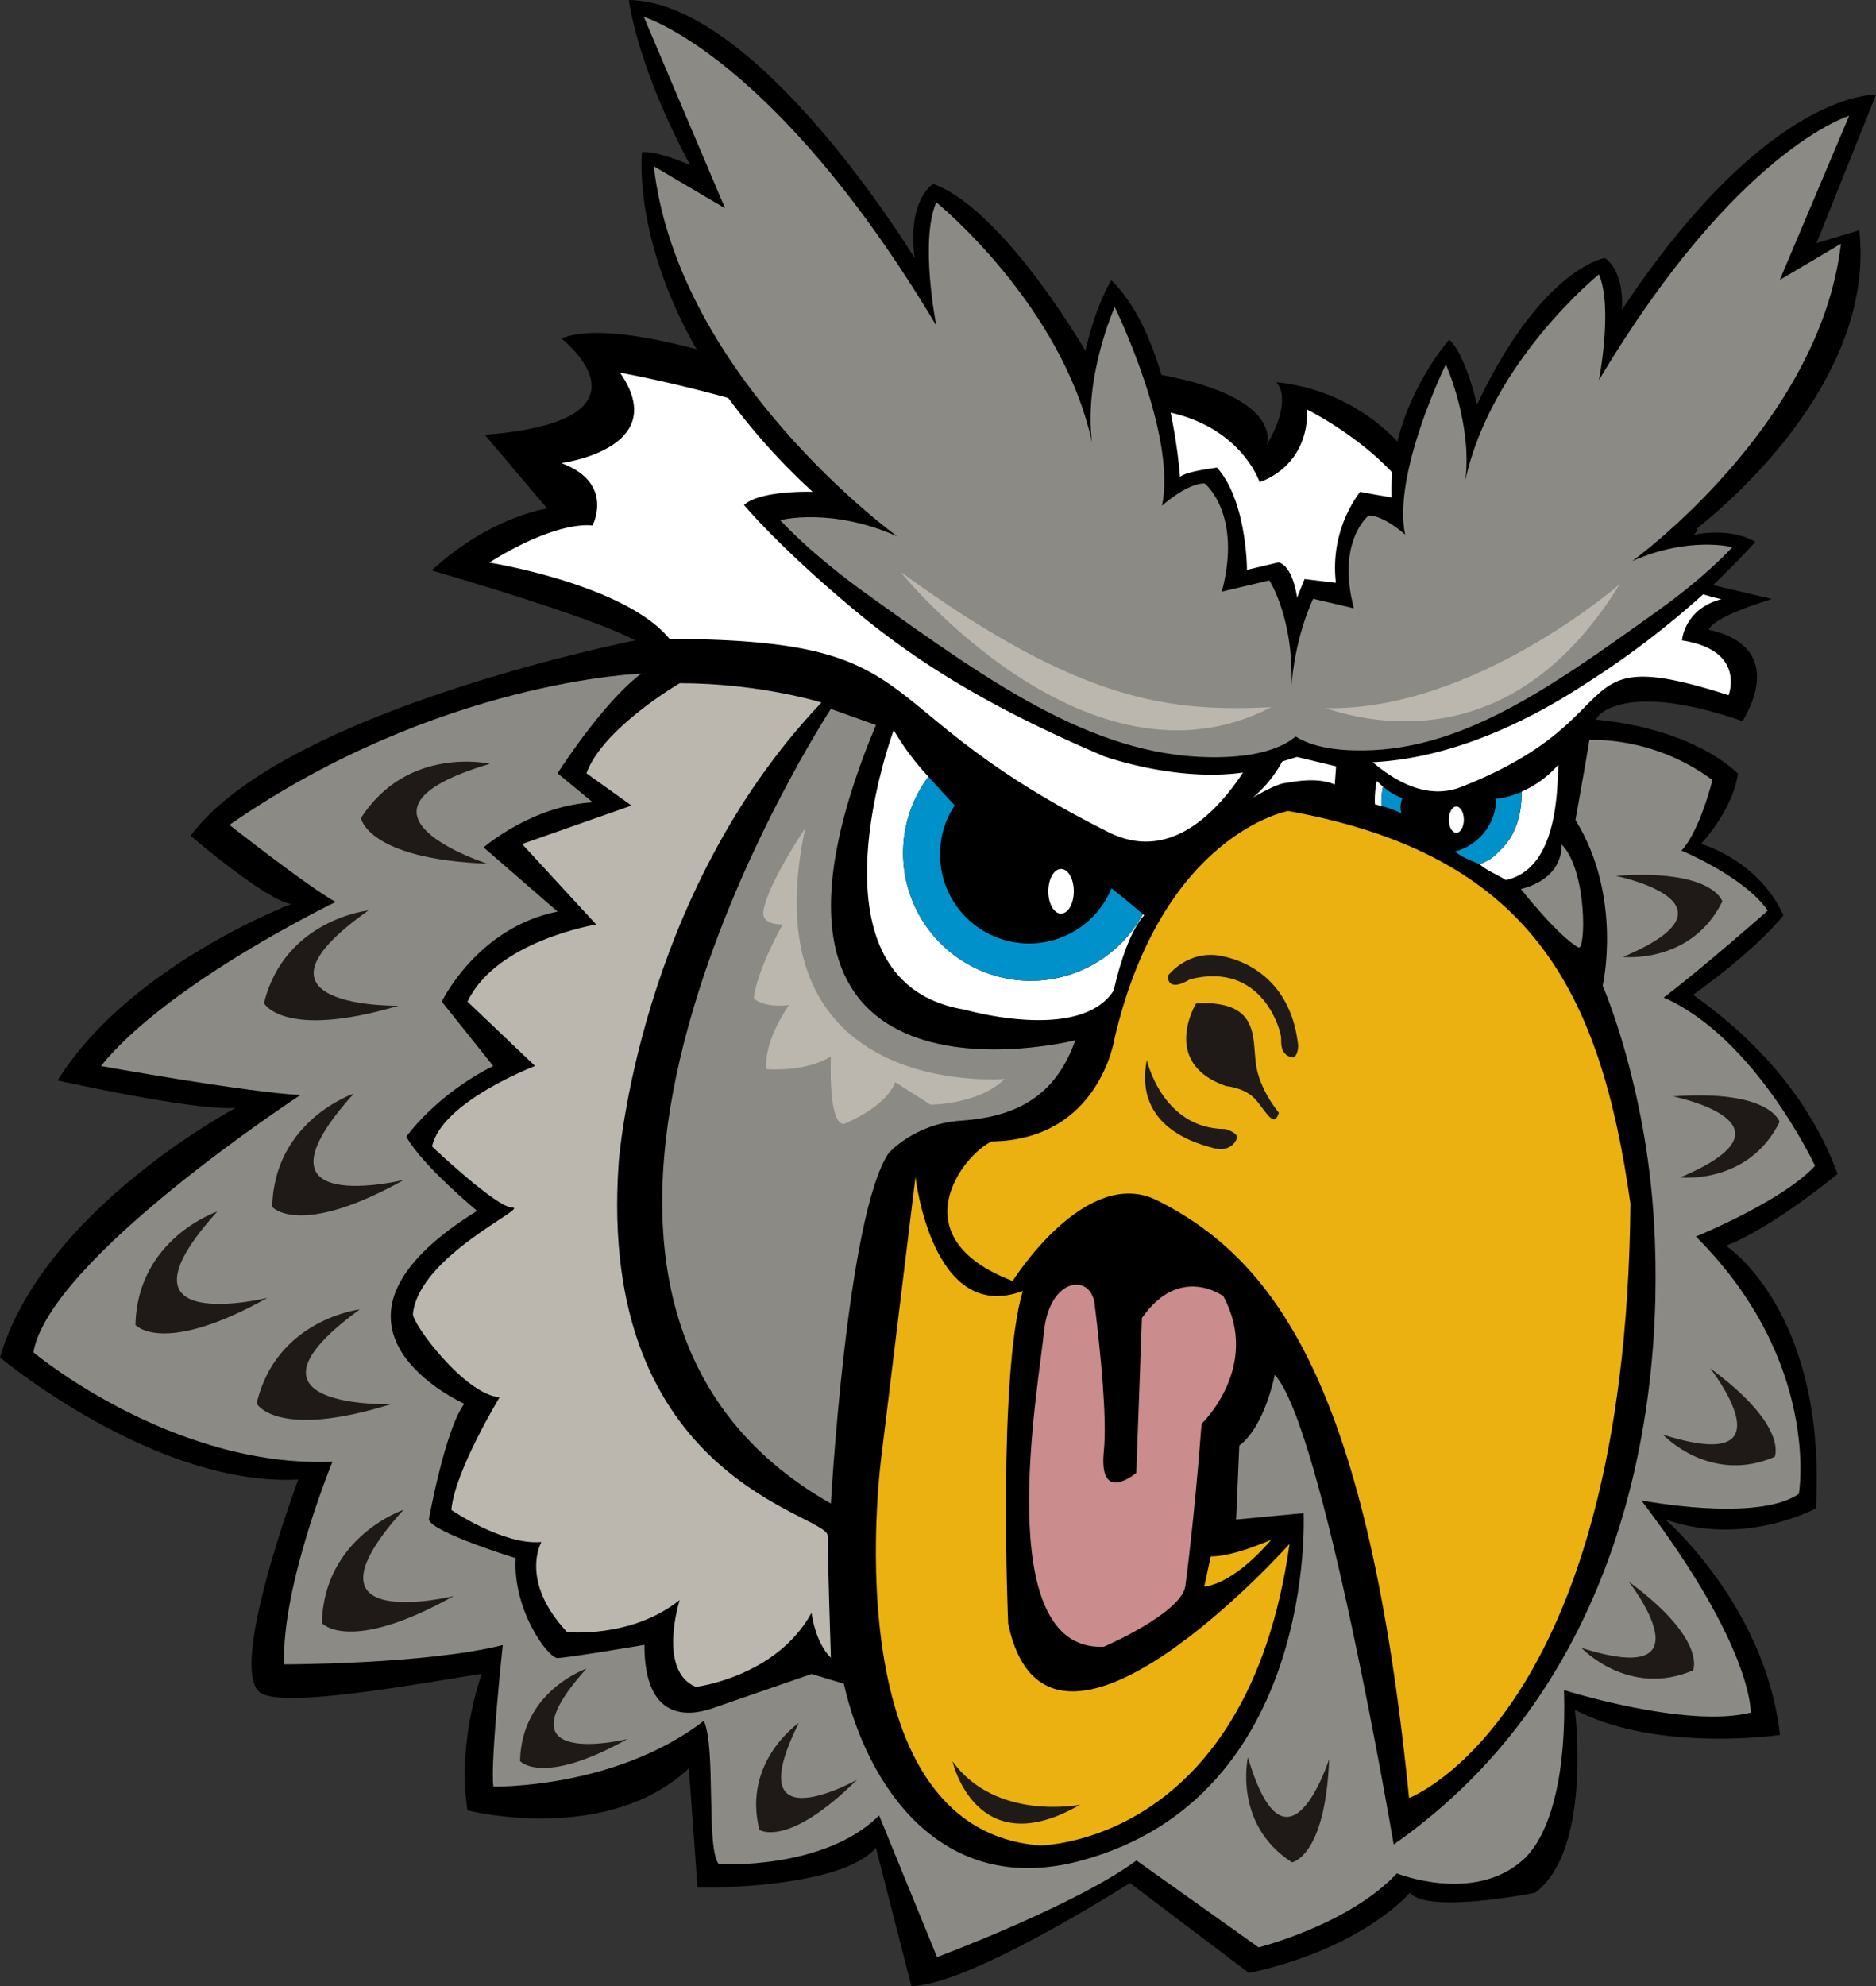
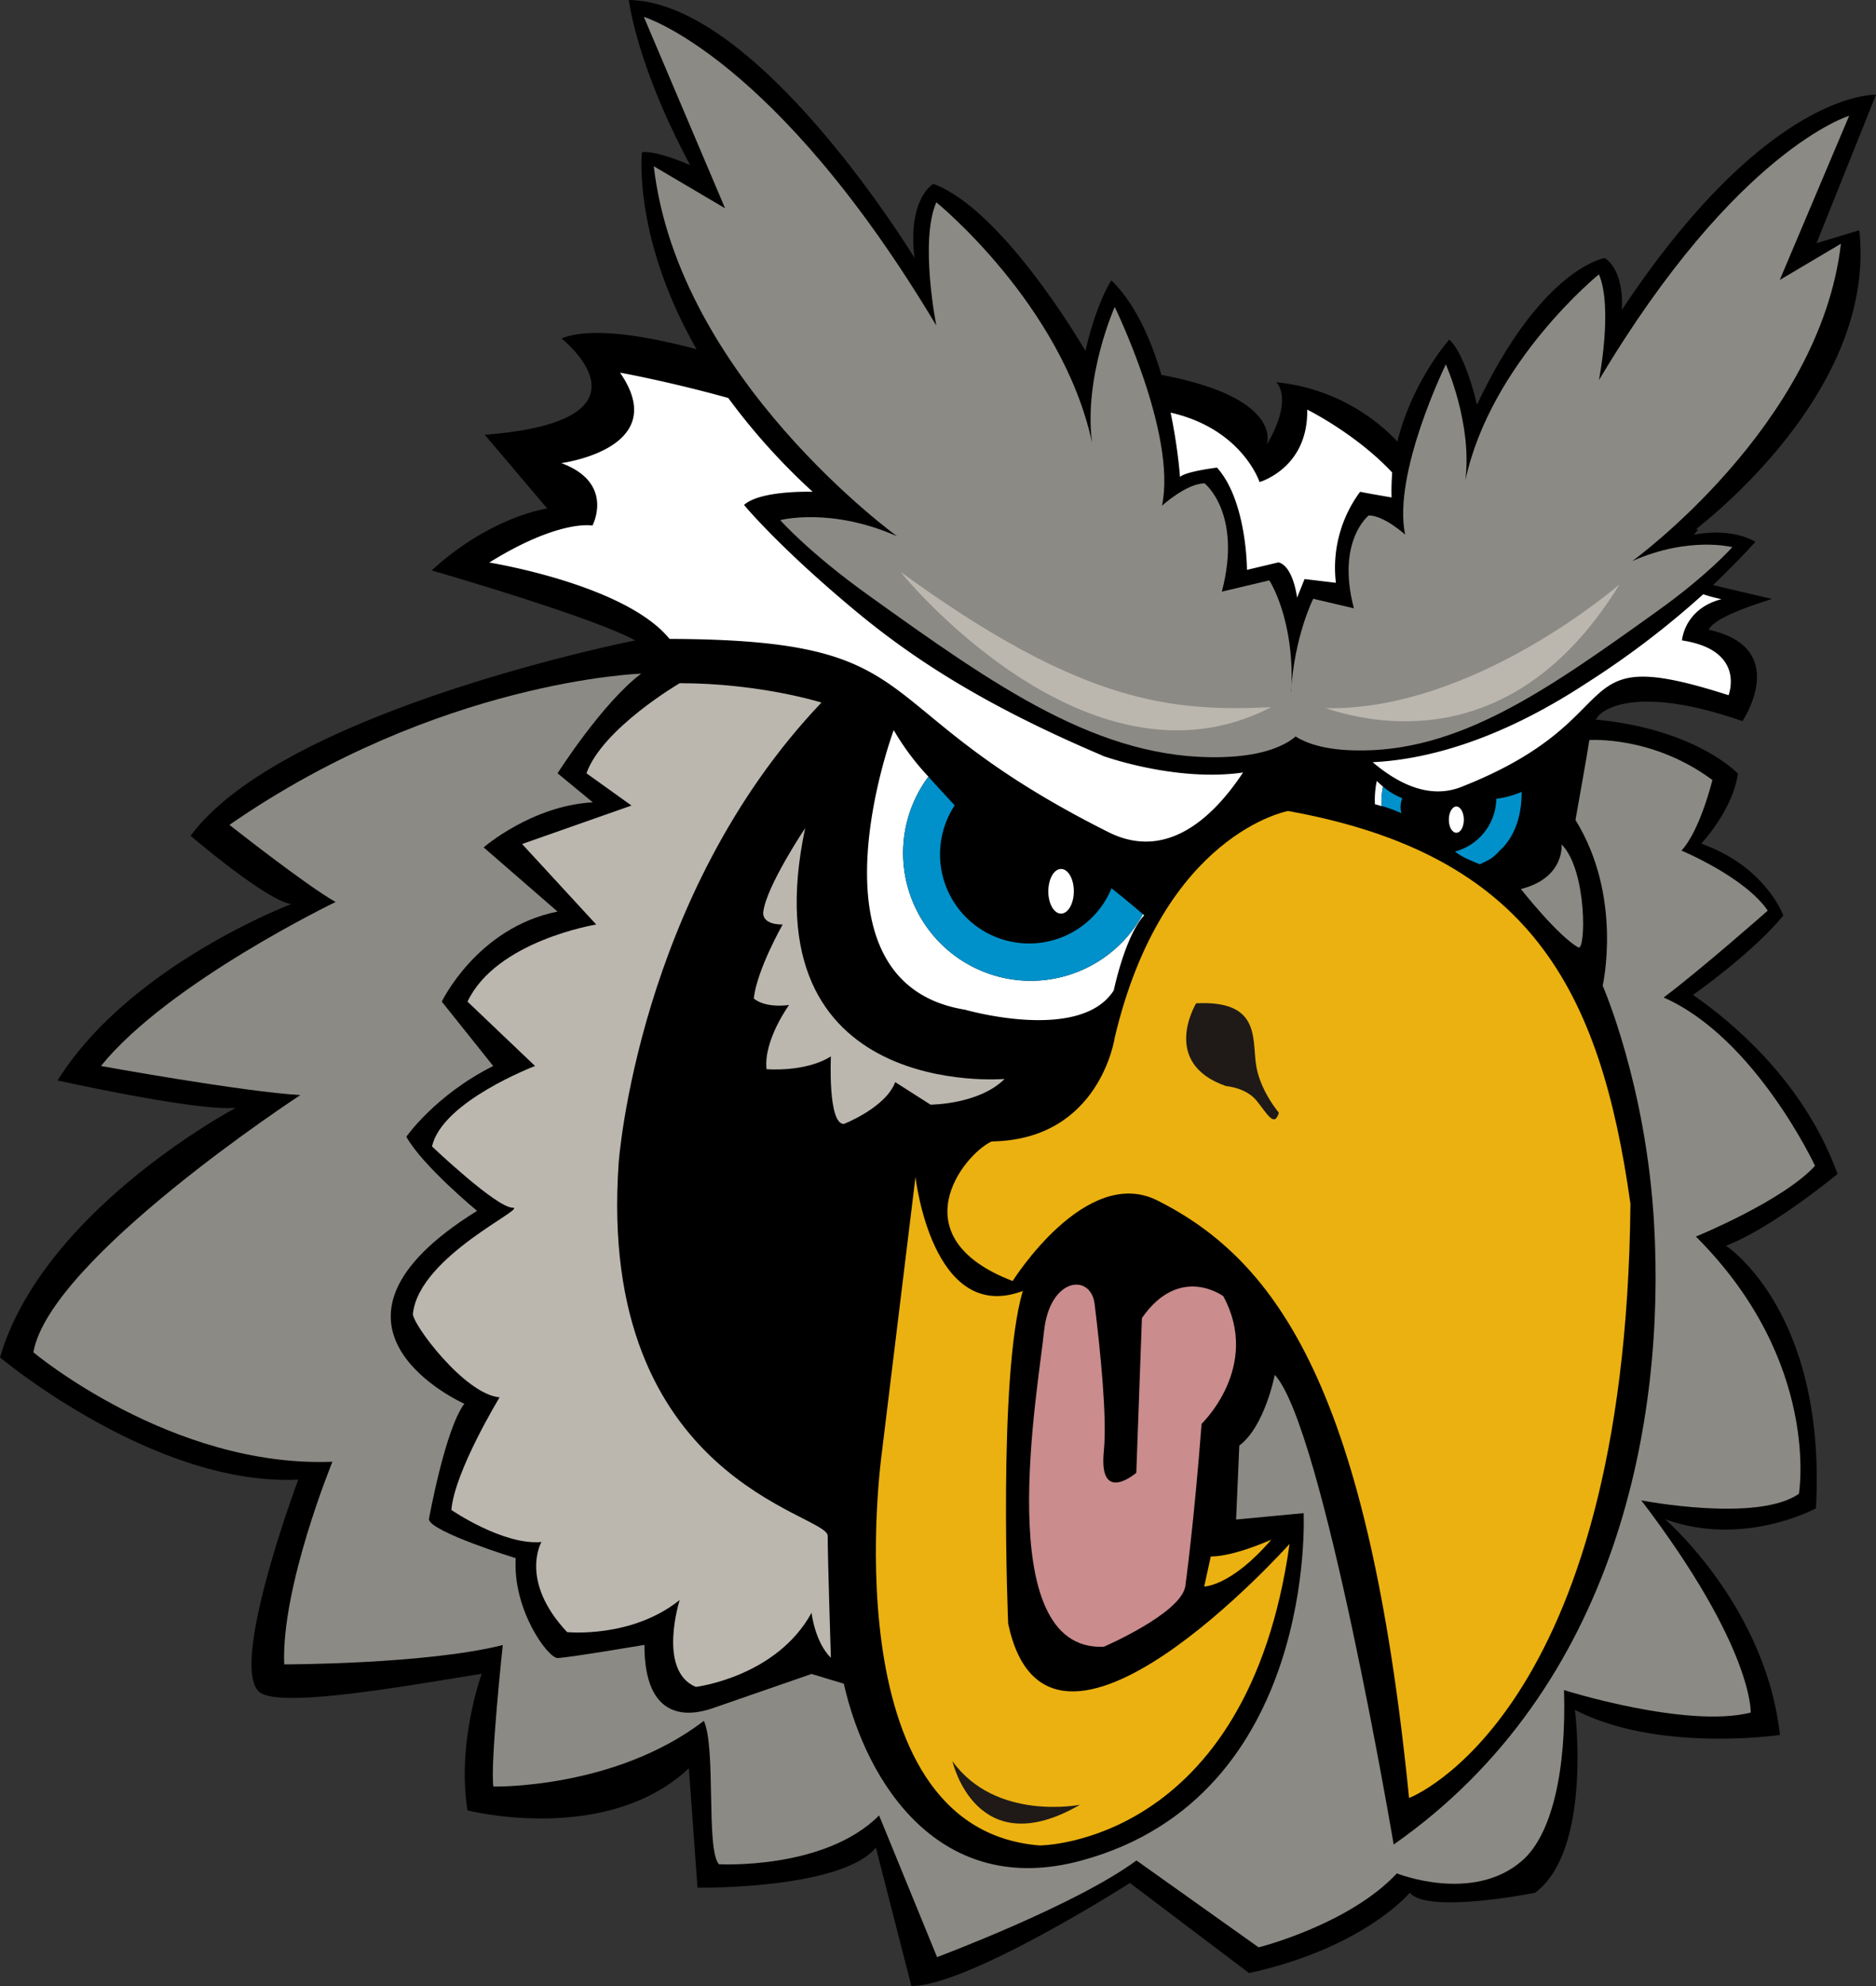
<svg xmlns="http://www.w3.org/2000/svg" width="960" height="10.584in" shape-rendering="geometricPrecision" text-rendering="geometricPrecision" image-rendering="optimizeQuality" fill-rule="evenodd" clip-rule="evenodd" viewBox="0 0 10 10.584">
  <rect x="0" y="0" width="10" height="10.584" fill="#333333" stroke="none" />
  <path d="M9.911 1.227l-.228.069L10 .505s-.574-.03-1.355 1.147c0 0 .02-.198-.09-.277 0 0-.336.05-.682.782 0 0-.06-.268-.148-.347 0 0-.197.221-.276.543a1.031 1.031 0 0 0-.646-.316s.096.083-.051.334c0 0 .098-.249-.561-.373-.055-.187-.14-.381-.267-.504 0 0-.079.118-.138.376 0 0-.435-.752-.811-.89 0 0-.139.078-.1.395 0 0-.83-1.365-1.523-1.375 0 0 .04.346.327.88 0 0-.178-.079-.257-.069 0 0-.051.452.291 1.05-.302-.08-.576-.117-.72-.057 0 0 .558.438-.409.513l.333.393s-.301.041-.616.33c0 0 .851.245 1.085.373 0 0-1.872.37-2.37 1.041 0 0 .402.345.537.364 0 0-.863.326-1.246.94 0 0 .74.165.95.146 0 0-1.027.543-1.257 1.33 0 0 .824.69 1.59.651 0 0-.368.983-.21 1.13.1.095.805-.034 1.188-.095 0 0-.134.364-.076.728 0 0 .738.189 1.18-.224l.046.636s.762.011.951-.213l.189.737c.306 0 1.165-.549 1.165-.549l.635.48c.613-.134.857-.428.857-.428.096.115.668 0 .668 0 .307-.23.212-.975.212-.975.441.23 1.093.134 1.093.134-.077-.69-.613-1.15-.613-1.15.421.153.805-.058.805-.058.057-1.054-.48-1.399-.48-1.399.25-.096.595-.383.595-.383-.163-.447-.494-.76-.77-.954.076-.055.332-.242.481-.423 0 0-.093-.261-.438-.383 0 0 .168-.177.196-.373 0 0-.22-.237-.758-.288l.015-.02c.001-.002.147-.187.767.028 0 0 .263-.39-.18-.487.035-.074.298-.15.337-.164l-.314-.074c.073-.069.148-.145.226-.23 0 0-.115-.079-.328-.038l.022-.026-.009-.005c.206-.163.954-.815.869-1.592z" />
  <path fill="#EBB110" d="M8.691 6.415c-.025 2.733-1.18 3.167-1.18 3.167-.216-2.165-.696-2.861-1.343-3.185-.382-.19-.77.43-.77.43-.608-.233-.266-.672-.112-.744.578-.008.656-.553.656-.553.257-1.088.924-1.208.924-1.208 1.288.232 1.664.948 1.825 2.093z" />
  <path fill="#1F1A17" d="M6.817 5.93s-.106-.124-.123-.265c-.018-.141.017-.335-.318-.318 0 0-.194.318.159.441 0 0 .109.008.165.08.057.071.093.142.117.062z" />
-   <path fill="#1F1A17" d="M6.225 5.2s.105-.139.282-.106c.177.033.38.164.413.479 0 0 0 .078-.046.059-.045-.02-.045-.06-.045-.099 0-.039-.099-.412-.486-.314 0 0-.118.078-.118-.02zM6.113 5.649s.082.368.419.368c0 0 .071.02.061.05-.01.031-.051.072-.123.052-.071-.02-.429-.102-.357-.47z" />
  <path fill="#fff" d="M5.494 5.227a.681.681 0 0 1-.545-1.088 1.36 1.36 0 0 1-.185-.248s-.502 1.347.38 1.49c0 0 .614.178.793-.103 0 0 .06-.29.162-.4l-.007-.006a.681.681 0 0 1-.598.355z" />
  <path fill="#0091CA" d="M5.494 5.227a.681.681 0 0 0 .598-.355 4.762 4.762 0 0 0-.167-.138.475.475 0 1 1-.836-.442s-.13-.14-.14-.153a.681.681 0 0 0 .545 1.088z" />
  <path fill="#fff" d="M5.656 4.631c-.038 0-.068.053-.068.12 0 .065.03.118.068.118.037 0 .068-.053.068-.119s-.03-.119-.068-.119zM7.763 4.298c.022 0 .04.032.04.07 0 .04-.018.07-.04.07-.022 0-.04-.03-.04-.07 0-.038.018-.07.04-.07z" />
  <path fill="#8C8A85" d="M8.324 4.498s.02.18-.217.24c0 0 .198.251.306.311.041.023.048-.413-.09-.55z" />
  <path fill="#fff" d="M7.372 4.192a.59.59 0 0 1-.033-.03.49.49 0 0 0-.01.124.957.957 0 0 1 .035.01.427.427 0 0 1 .008-.104z" />
  <path fill="#0091CA" d="M7.475 4.254a.369.369 0 0 1-.103-.062.427.427 0 0 0-.008.103c.045.013.08.027.106.039a.127.127 0 0 1 .005-.08z" />
-   <path fill="#fff" d="M7.122 4.084l-.007.097c-.097-.042-.222-.014-.27-.007-.049.007-.166.076-.166.076a.664.664 0 0 0 .156-.192l.078-.024.209.05zM8.111 4.22c.003.224-.115.31-.118.314-.037.041-.057.05-.105.072.036.034.104.06.138.084.281-.059.274-.49.281-.615a.557.557 0 0 1-.196.144z" />
  <path fill="#0091CA" d="M8.111 4.22a.488.488 0 0 1-.135.037.296.296 0 0 1-.22.281c.036.028.06.038.132.068.048-.023.068-.03.105-.072.003-.004.12-.09.118-.315z" />
  <path fill="#EBB110" d="M5.452 6.88c-.134.452-.078 1.773-.078 1.773.215 1.012 1.5-.425 1.5-.425-.226 1.606-1.332 1.607-1.332 1.607-1.126-.089-.841-2.096-.841-2.096l.179-1.467s.088.79.572.608z" />
  <path fill="#CA8C8D" d="M5.835 6.95c-.02-.166-.24-.144-.27.146-.028.29-.289 1.708.319 1.68 0 0 .406-.175.434-.32 0 0 .047-.34.087-.868 0 0 .319-.304.116-.68 0 0-.232-.174-.434.116l-.03.825s-.202.174-.173-.116c.018-.175-.018-.53-.049-.783z" />
  <path fill="#EBB110" d="M6.777 8.205s-.197.09-.323.09l-.035.16s.143 0 .358-.25z" />
  <path fill="#1F1A17" d="M5.077 9.386s.125.554.68.232c0 0-.448.09-.68-.232z" />
  <path fill="#fff" d="M6.488 2.493c.159.178.159.544.159.544l.168-.04c.079.02.099.188.099.188l.04-.099.167.02a.68.68 0 0 1 .129-.485c.05.01.168.03.168.03-.002-.045 0-.09.003-.133-.195-.208-.453-.335-.453-.335.006.312-.254.386-.254.386s-.092-.283-.474-.37c.04.193.05.343.05.343.03-.03.198-.05.198-.05zM7.317 4.062c.137.116.303.198.472.132.945-.372.52-.78 1.425-.489 0 0 .095-.24-.248-.292 0 0 .01-.167.21-.22 0 0-.043-.008-.097-.026a4.66 4.66 0 0 1-.626.476c-.483.316-.871.406-1.136.419zM5.875 4.026c-.645-.274-1.029-.529-1.342-.793-.39-.327-.567-.542-.567-.542.089-.08.366-.07.366-.07a3.426 3.426 0 0 1-.45-.5c-.32-.089-.577-.135-.577-.135.28.405-.313.482-.313.482.287.106.166.333.166.333s-.175-.036-.55.197c0 0 .724.116.961.407 1.436.004.997.357 2.34 1.03.31.155.558-.078.717-.318-.363.052-.751-.09-.751-.09z" />
  <path fill="#8C8A85" d="M6.883 3.687c.021-.385-.117-.594-.117-.594l-.253.06c.11-.418-.092-.577-.092-.577-.096 0-.227.119-.227.119.08-.38-.252-1.059-.252-1.059s-.166.37-.121.722c-.16-.736-.83-1.28-.83-1.28-.09.207 0 .657 0 .657C4.134.3 3.432.09 3.432.09l.433 1.02-.38-.224c.13 1.129 1.297 1.972 1.297 1.972-.355-.157-.623-.086-.623-.086s.153.173.467.398c.682.489 1.237.882 1.886.865.233-.006.344-.067.394-.11.052.033.146.07.311.074.557.015 1.032-.323 1.617-.742.27-.193.4-.341.4-.341s-.23-.06-.533.074c0 0 1-.723 1.112-1.691l-.326.193.37-.875s-.6.178-1.334 1.409c0 0 .076-.386 0-.564 0 0-.576.467-.712 1.098.038-.302-.104-.618-.104-.618s-.285.581-.217.907c0 0-.112-.102-.194-.102 0 0-.174.136-.079.495l-.217-.051s-.101.201-.118.495z" />
  <path fill="#BBB7AF" d="M4.378 3.744s-.326-.103-.755-.103c0 0-.411.24-.497.48l.24.172-.583.205.395.429s-.532.086-.686.411l.36.343s-.497.189-.549.429c0 0 .343.326.429.326.086 0-.497.257-.531.565-.006.051.274.429.462.446 0 0-.24.394-.257.6 0 0 .275.189.48.171 0 0-.12.206.137.48 0 0 .343.035.6-.171 0 0-.12.377.086.463 0 0 .429-.052.617-.395 0 0 .017.155.103.24 0 0-.017-.53-.017-.65s-1.234-.292-1.114-1.99c0 0 .102-1.422 1.08-2.45z" />
-   <path fill="#8C8A85" d="M4.669 3.864l-.24-.086s-2.023 3.086 0 4.235c0 0 .086-1.543.309-1.869 0 0 .137-.154.377-.171.24-.017.497-.086.617-.429 0 0-1.972.497-1.063-1.68z" />
  <path fill="#BBB7AF" d="M5.355 5.75s-1.372.12-1.063-1.337c0 0-.206.308-.223.445 0 0-.017.069.103.069 0 0-.137.24-.154.394 0 0 .051.052.188.035 0 0-.137.188-.12.342 0 0 .206.018.343-.068 0 0-.017.36.069.36 0 0 .222-.086.274-.223l.188.12s.258 0 .395-.137z" />
  <path fill="#8C8A85" d="M9.675 6.213s-.318-.682-.807-.897c.193-.144.555-.463.555-.463-.123-.18-.46-.32-.46-.32.099-.106.165-.376.165-.376-.32-.238-.656-.213-.656-.213-.008.057-.074.426-.074.426.254.41.145.883.145.883s.232.528.274 1.268c.06 1.036-.189 2.47-1.388 3.309 0 0-.377-2.229-.634-2.503 0 0-.052.274-.189.377l-.017.394.36-.034s.073 1.509-1.183 1.851c-.754.206-1.148-.41-1.268-.942l-.172-.052-.534.185c-.121.04-.357.068-.357-.34 0 0-.412.07-.463.07-.052 0-.24-.258-.223-.532 0 0-.446-.137-.463-.206 0 0 .086-.48.189-.617 0 0-.926-.411.068-1.028 0 0-.291-.24-.377-.395 0 0 .154-.222.463-.377l-.274-.343s.188-.394.617-.48l-.394-.342s.257-.223.582-.24l-.188-.155s.24-.377.446-.531c0 0-1.08.034-2.195.806 0 0 .412.325.566.411 0 0-.891.429-1.251.874 0 0 .754.137 1.063.155 0 0-1.338.874-1.423 1.371 0 0 .737.617 1.594.583 0 0-.274.668-.257 1.08 0 0 .754 0 1.165-.103 0 0-.068.634-.05.754 0 0 .645.015 1.122-.35.066.147.01.683.08.764 0 0 .563.032.854-.26l.309.755s.737-.275 1.063-.515l.651.463s.48-.12.737-.394c0 0 .406.162.669-.069.157-.138.235-.477.222-.908 0 0 .652.206.995.12 0 0 .017-.343-.583-1.131 0 0 .617.12.84-.035 0 0 .12-.703-.549-1.371 0 0 .463-.189.635-.377z" />
-   <path fill="#1F1A17" d="M1.158 6.457s-.426.143-.436.604c0 0 .145.168.703-.144 0 0-.875.213-.267-.46zM2.151 8.046s-.425.144-.435.604c0 0 .144.168.702-.144 0 0-.875.213-.267-.46zM3.126 8.893s-.346.117-.354.492c0 0 .117.137.572-.117 0 0-.713.173-.218-.375zM4.258 9.182s-.302.206-.21.57c0 0 .15.1.52-.267 0 0-.64.358-.31-.303zM6.652 9.365s-.081.357.235.56c0 0 .178-.029.198-.55 0 0-.224.699-.433-.01zM8.43 8.782s.25.267.595.12c0 0 .076-.164-.343-.473 0 0 .452.577-.252.353zM8.865 7.646s.25.267.595.118c0 0 .076-.163-.344-.472 0 0 .453.577-.25.354zM8.956 6.275s.364.04.53-.296c0 0-.048-.174-.568-.136 0 0 .719.145.038.432zM8.651 5.1s.364.04.53-.296c0 0-.048-.174-.568-.136 0 0 .719.145.038.432zM1.918 6.978s-.446.053-.55.502c0 0 .106.194.717.003 0 0-.9.029-.167-.505zM1.886 5.828s-.425.143-.435.604c0 0 .144.168.702-.144 0 0-.875.213-.267-.46zM1.964 4.852s-.446.047-.557.494c0 0 .104.196.717.014 0 0-.9.015-.16-.508zM2.61 4.07s-.438-.098-.686.29c0 0 .035.218.674.243 0 0-.857-.274.012-.532z" />
  <path fill="#BBB7AF" d="M4.802 3.05s.99 1.227 1.974.719c-.532.024-1.007-.017-1.974-.72zM7.063 3.773c.322.108 1.035.214 1.57-.659 0 0-.778.678-1.57.66z" />
</svg>